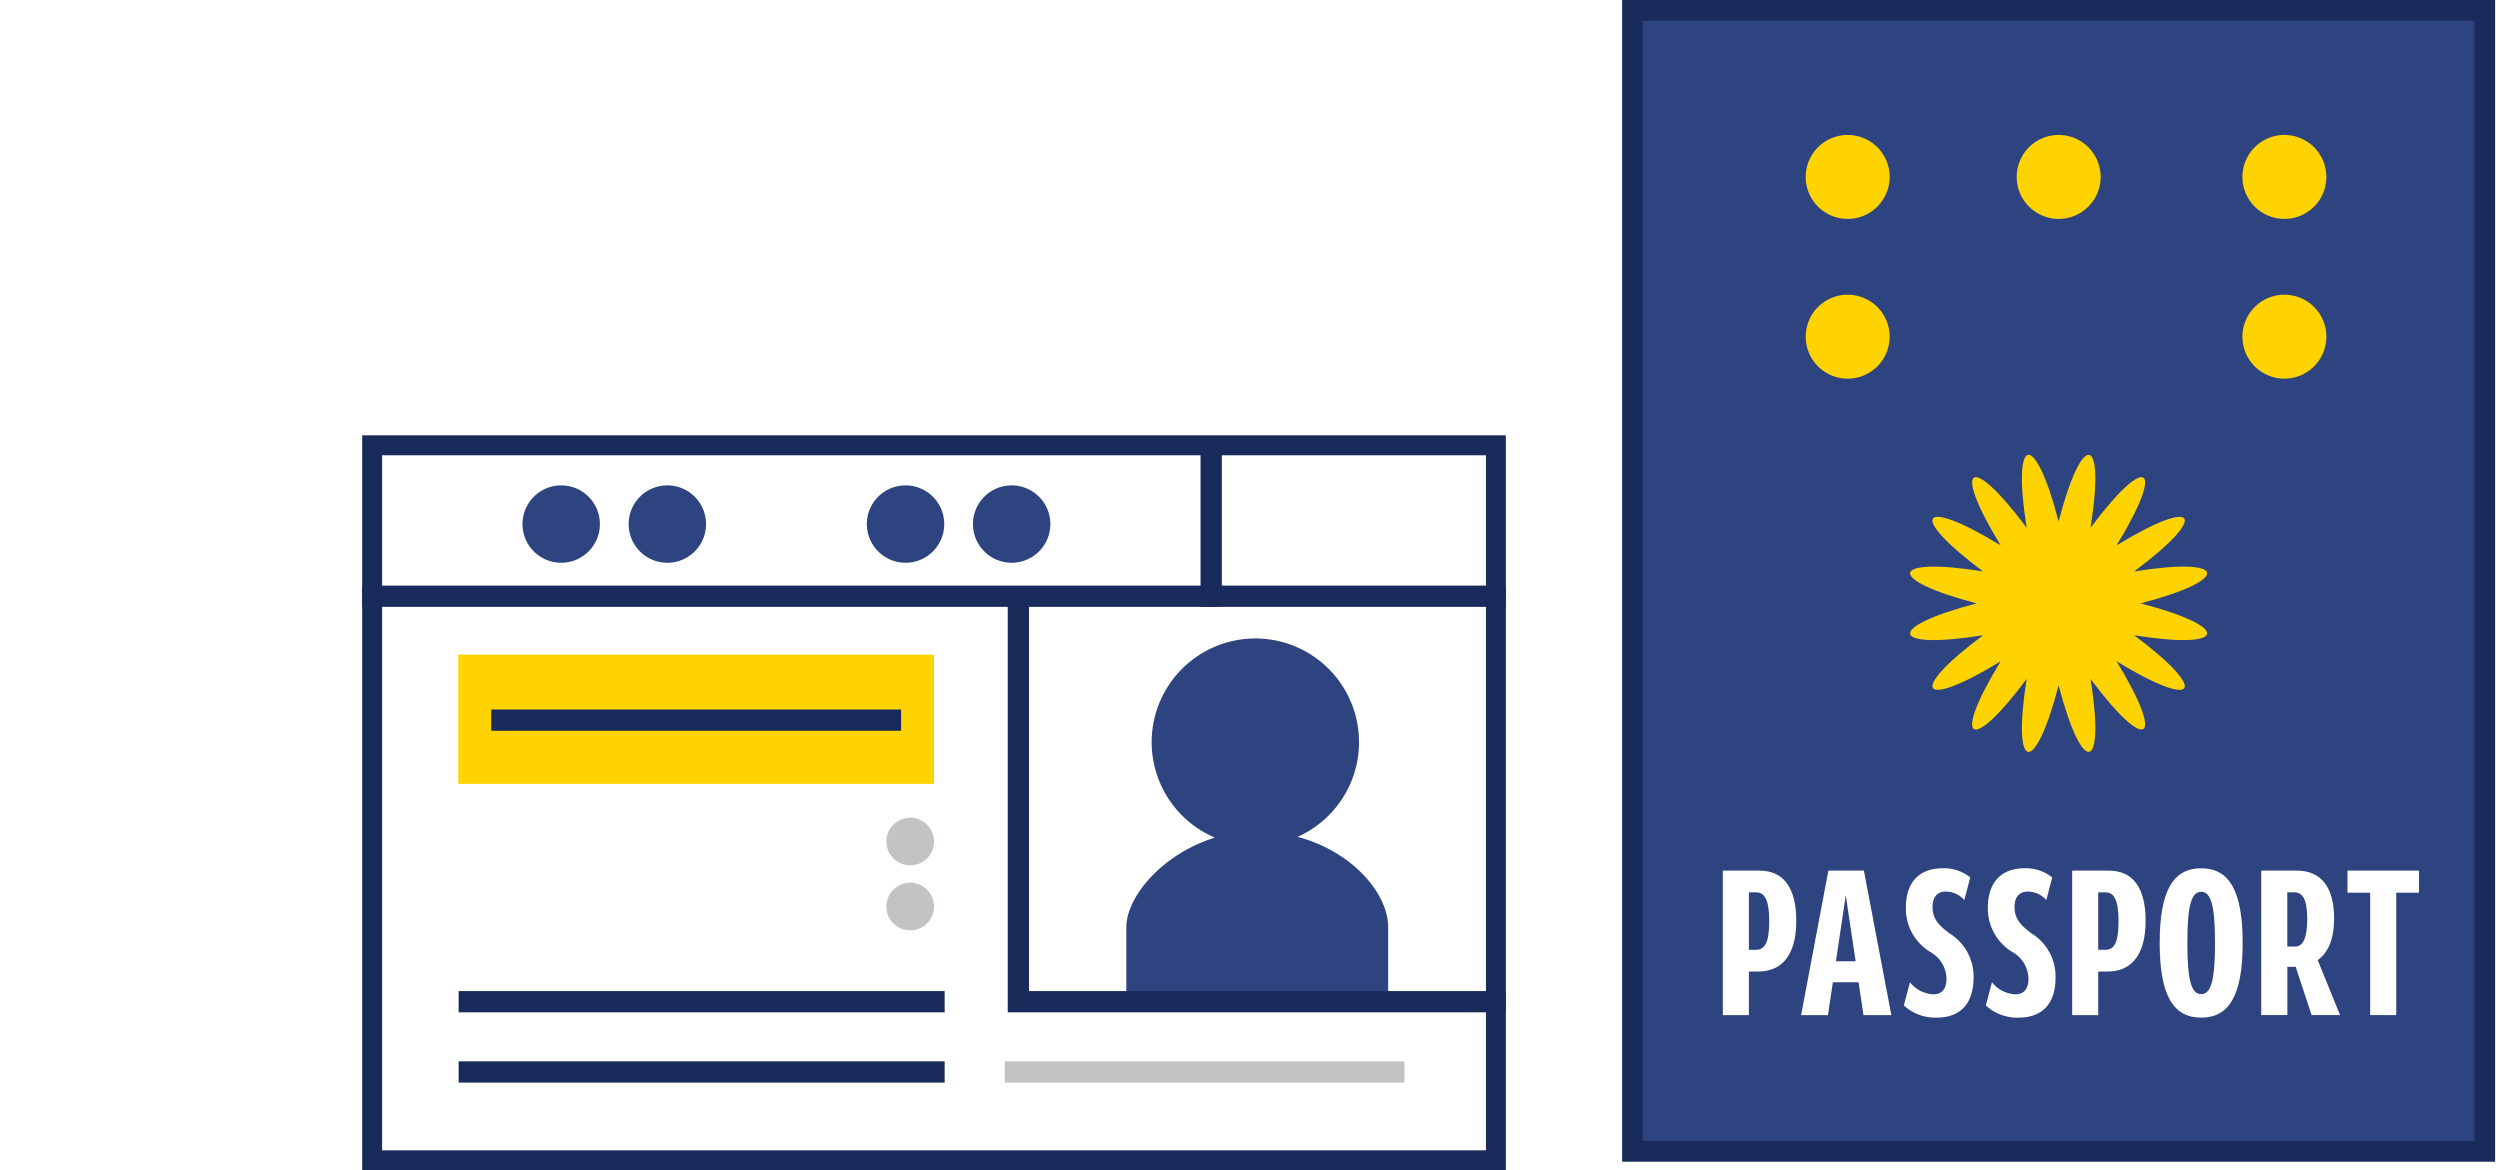
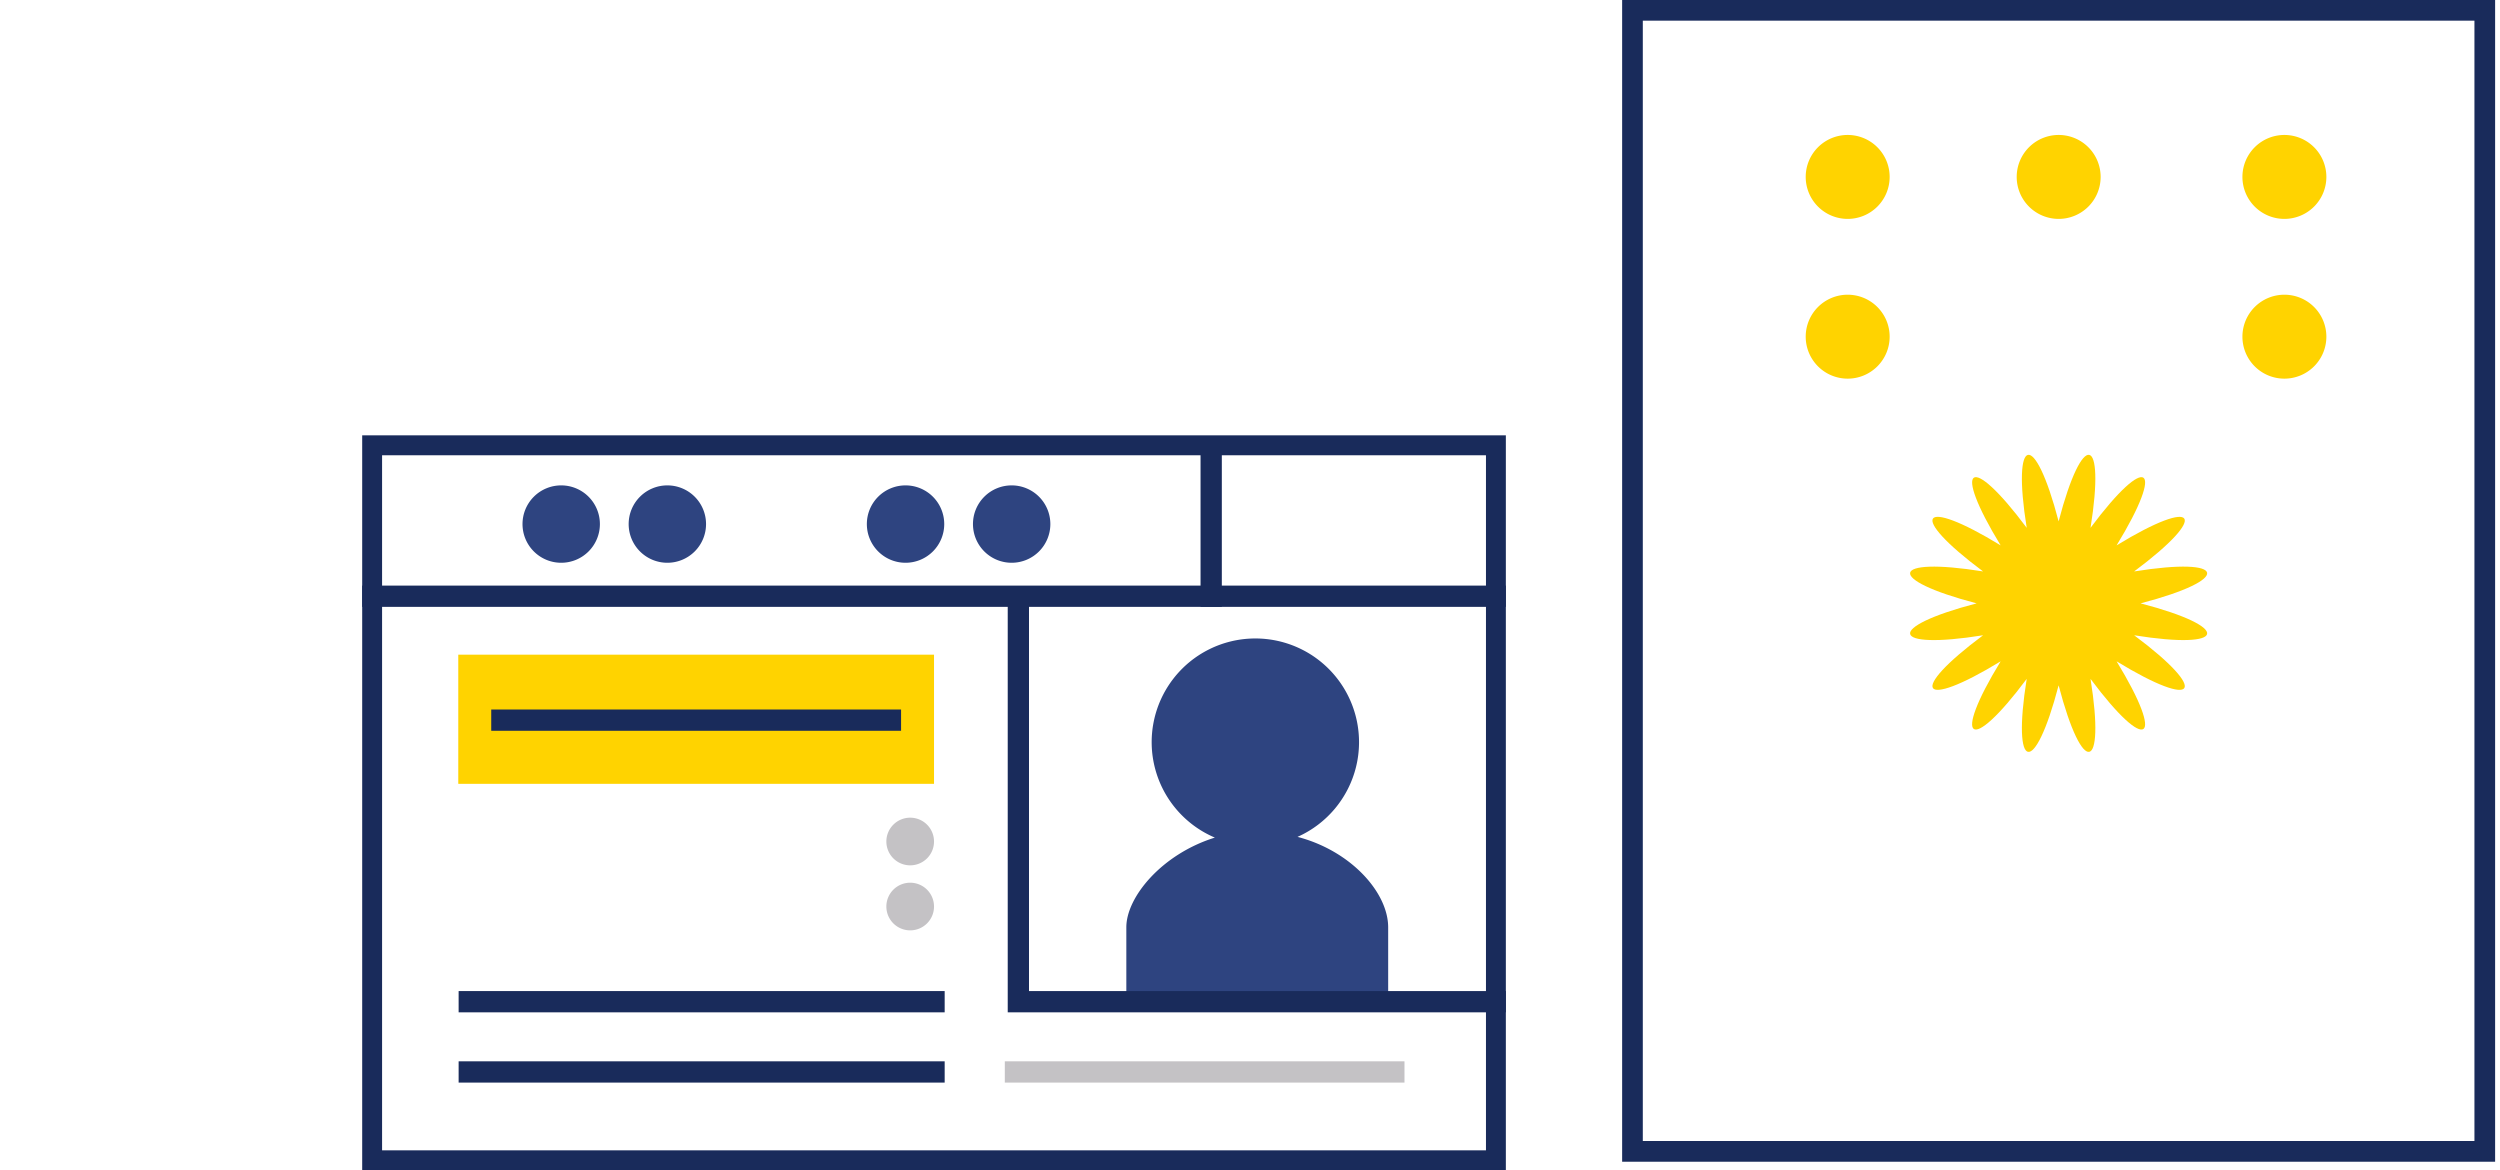
<svg xmlns="http://www.w3.org/2000/svg" width="235" height="110" viewBox="0 0 235 110">
  <defs>
    <clipPath id="clip-path">
      <rect id="長方形_24832" data-name="長方形 24832" width="107.504" height="69.076" fill="none" />
    </clipPath>
    <clipPath id="clip-path-4">
      <rect id="長方形_24838" data-name="長方形 24838" width="82.06" height="109.2" fill="none" />
    </clipPath>
  </defs>
  <g id="img-flow01-01" transform="translate(-660.645 -946.143)">
    <rect id="長方形_24685" data-name="長方形 24685" width="235" height="110" transform="translate(660.645 946.143)" fill="#fff" />
    <g id="グループ_26952" data-name="グループ 26952" transform="translate(694.691 987.067)">
      <rect id="長方形_24830" data-name="長方形 24830" width="105.765" height="67.336" transform="translate(0.87 0.87)" fill="#fff" />
      <g id="グループ_26947" data-name="グループ 26947" transform="translate(0 0)">
        <g id="グループ_26946" data-name="グループ 26946" clip-path="url(#clip-path)">
          <rect id="長方形_24831" data-name="長方形 24831" width="105.765" height="67.336" transform="translate(0.87 0.87)" fill="none" stroke="#192b5b" stroke-linecap="square" stroke-width="2" />
        </g>
      </g>
      <rect id="長方形_24833" data-name="長方形 24833" width="44.72" height="12.141" transform="translate(9.032 20.615)" fill="#ffd300" />
      <g id="グループ_26949" data-name="グループ 26949" transform="translate(0 0)">
        <g id="グループ_26948" data-name="グループ 26948" clip-path="url(#clip-path)">
          <line id="線_491" data-name="線 491" x2="105.765" transform="translate(0.87 15.12)" fill="none" stroke="#192b5b" stroke-linecap="square" stroke-width="2" />
        </g>
      </g>
      <line id="線_492" data-name="線 492" x2="36.525" transform="translate(13.13 26.77)" fill="none" stroke="#192b5b" stroke-linecap="square" stroke-width="2" />
      <line id="線_493" data-name="線 493" x2="43.688" transform="translate(10.065 53.236)" fill="none" stroke="#192b5b" stroke-linecap="square" stroke-width="2" />
      <line id="線_494" data-name="線 494" x2="43.688" transform="translate(10.065 59.84)" fill="none" stroke="#192b5b" stroke-linecap="square" stroke-width="2" />
      <line id="線_495" data-name="線 495" x2="37.57" transform="translate(60.406 59.84)" fill="none" stroke="#c4c2c5" stroke-width="2" />
      <g id="グループ_26951" data-name="グループ 26951" transform="translate(0 0)">
        <g id="グループ_26950" data-name="グループ 26950" clip-path="url(#clip-path)">
          <line id="線_496" data-name="線 496" y2="13.565" transform="translate(79.805 1.555)" fill="none" stroke="#192b5b" stroke-linecap="square" stroke-width="2" />
          <path id="パス_9803" data-name="パス 9803" d="M24.6,9.042a3.637,3.637,0,1,1-3.637-3.637A3.637,3.637,0,0,1,24.6,9.042" transform="translate(-2.256 -0.703)" fill="#2e4480" />
          <path id="パス_9804" data-name="パス 9804" d="M36.071,9.042a3.637,3.637,0,1,1-3.637-3.637,3.637,3.637,0,0,1,3.637,3.637" transform="translate(-3.749 -0.703)" fill="#2e4480" />
          <path id="パス_9805" data-name="パス 9805" d="M61.812,9.042a3.637,3.637,0,1,1-3.637-3.637,3.637,3.637,0,0,1,3.637,3.637" transform="translate(-7.1 -0.703)" fill="#2e4480" />
          <path id="パス_9806" data-name="パス 9806" d="M73.281,9.042a3.637,3.637,0,1,1-3.637-3.637,3.637,3.637,0,0,1,3.637,3.637" transform="translate(-8.594 -0.703)" fill="#2e4480" />
          <path id="パス_9807" data-name="パス 9807" d="M61.127,43.558a2.24,2.24,0,1,1-2.241-2.241,2.24,2.24,0,0,1,2.241,2.241" transform="translate(-7.375 -5.379)" fill="#c4c2c5" />
          <path id="パス_9808" data-name="パス 9808" d="M61.127,50.585a2.24,2.24,0,1,1-2.241-2.241,2.24,2.24,0,0,1,2.241,2.241" transform="translate(-7.375 -6.294)" fill="#c4c2c5" />
          <path id="パス_9809" data-name="パス 9809" d="M98.68,40.593a9.746,9.746,0,1,0-7.778.072c-4.988,1.555-8.322,5.59-8.322,8.431v7.693h24.613V49.1c0-3.273-3.5-7.189-8.513-8.5" transform="translate(-10.751 -2.855)" fill="#2e4480" />
          <path id="パス_9810" data-name="パス 9810" d="M115.824,55.568H70.912V17.91" transform="translate(-9.232 -2.331)" fill="none" stroke="#192b5b" stroke-linecap="square" stroke-width="2" />
        </g>
      </g>
    </g>
    <g id="グループ_26955" data-name="グループ 26955" transform="translate(813.126 946.143)">
-       <rect id="長方形_24836" data-name="長方形 24836" width="80.173" height="107.313" transform="translate(0.943 0.943)" fill="#2e4480" />
      <g id="グループ_26954" data-name="グループ 26954">
        <g id="グループ_26953" data-name="グループ 26953" clip-path="url(#clip-path-4)">
          <path id="パス_9811" data-name="パス 9811" d="M10.032,100.322V86.739h3.432c2.3,0,3.471,1.637,3.471,4.708,0,3.577-1.633,4.775-3.545,4.775h-.91v4.1Zm2.449-6.141h.668c.761,0,1.244-.54,1.244-2.683,0-2.042-.445-2.716-1.225-2.716h-.687Z" transform="translate(-0.567 -4.901)" fill="#fff" />
          <path id="パス_9812" data-name="パス 9812" d="M17.83,100.321l2.561-13.582h3.341l2.58,13.582H23.694l-.463-3.087H20.818l-.464,3.087ZM21.1,95.26h1.856l-.928-6.192Z" transform="translate(-1.007 -4.901)" fill="#fff" />
          <path id="パス_9813" data-name="パス 9813" d="M28.067,99.4l.575-2.178a2.979,2.979,0,0,0,2.228,1.131c.76,0,1.206-.507,1.206-1.468a2.958,2.958,0,0,0-1.5-2.5,4.748,4.748,0,0,1-2.32-4.15c0-2.4,1.244-3.729,3.452-3.729a3.944,3.944,0,0,1,2.6.86l-.556,2.126a2.323,2.323,0,0,0-1.763-.793c-.761,0-1.225.49-1.225,1.45,0,1.181.687,1.79,1.6,2.48A4.747,4.747,0,0,1,34.618,96.8c0,2.429-1.244,3.746-3.47,3.746A4.341,4.341,0,0,1,28.067,99.4" transform="translate(-1.586 -4.888)" fill="#fff" />
-           <path id="パス_9814" data-name="パス 9814" d="M36.235,99.4l.575-2.178a2.979,2.979,0,0,0,2.228,1.131c.76,0,1.206-.507,1.206-1.468a2.958,2.958,0,0,0-1.5-2.5,4.748,4.748,0,0,1-2.32-4.15c0-2.4,1.244-3.729,3.452-3.729a3.944,3.944,0,0,1,2.6.86l-.556,2.126a2.323,2.323,0,0,0-1.763-.793c-.761,0-1.225.49-1.225,1.45,0,1.181.687,1.79,1.6,2.48A4.747,4.747,0,0,1,42.786,96.8c0,2.429-1.244,3.746-3.47,3.746A4.341,4.341,0,0,1,36.235,99.4" transform="translate(-2.047 -4.888)" fill="#fff" />
+           <path id="パス_9814" data-name="パス 9814" d="M36.235,99.4l.575-2.178a2.979,2.979,0,0,0,2.228,1.131c.76,0,1.206-.507,1.206-1.468a2.958,2.958,0,0,0-1.5-2.5,4.748,4.748,0,0,1-2.32-4.15a3.944,3.944,0,0,1,2.6.86l-.556,2.126a2.323,2.323,0,0,0-1.763-.793c-.761,0-1.225.49-1.225,1.45,0,1.181.687,1.79,1.6,2.48A4.747,4.747,0,0,1,42.786,96.8c0,2.429-1.244,3.746-3.47,3.746A4.341,4.341,0,0,1,36.235,99.4" transform="translate(-2.047 -4.888)" fill="#fff" />
          <path id="パス_9815" data-name="パス 9815" d="M44.835,100.322V86.739h3.432c2.3,0,3.471,1.637,3.471,4.708,0,3.577-1.633,4.775-3.545,4.775h-.91v4.1Zm2.449-6.141h.668c.761,0,1.244-.54,1.244-2.683,0-2.042-.445-2.716-1.225-2.716h-.687Z" transform="translate(-2.533 -4.901)" fill="#fff" />
          <path id="パス_9816" data-name="パス 9816" d="M53.556,93.526c0-4.977,1.3-7.019,3.9-7.019s3.9,2.042,3.9,7.019-1.3,7.019-3.9,7.019-3.9-2.042-3.9-7.019m5.2,0c0-3.51-.372-4.809-1.3-4.809s-1.3,1.3-1.3,4.809.372,4.809,1.3,4.809,1.3-1.3,1.3-4.809" transform="translate(-3.026 -4.888)" fill="#fff" />
          <path id="パス_9817" data-name="パス 9817" d="M63.675,100.321V86.739h3.34c2.282,0,3.508,1.552,3.508,4.5,0,2.109-.668,3.29-1.541,3.915l2.1,5.163H68.407l-1.5-4.538h-.779v4.538Zm2.449-6.445h.761c.724,0,1.113-.86,1.113-2.564,0-2.009-.5-2.53-1.226-2.53h-.649Z" transform="translate(-3.598 -4.901)" fill="#fff" />
          <path id="パス_9818" data-name="パス 9818" d="M74.4,100.321V88.814H72.265V86.738h6.718v2.076H76.849v11.507Z" transform="translate(-4.083 -4.901)" fill="#fff" />
          <path id="パス_9819" data-name="パス 9819" d="M50.355,59.275c8.667,2.261,8.208,4.414-.606,3,7.157,5.332,5.959,7.1-1.65,2.449,4.647,7.609,2.882,8.808-2.449,1.65,1.415,8.814-.738,9.273-3,.606-2.261,8.667-4.414,8.208-3-.606-5.333,7.157-7.1,5.959-2.449-1.65-7.609,4.647-8.808,2.882-1.65-2.449-8.814,1.415-9.273-.738-.606-3-8.667-2.261-8.208-4.414.606-3-7.157-5.332-5.959-7.1,1.65-2.449-4.647-7.609-2.883-8.808,2.449-1.65-1.415-8.814.738-9.273,3-.606,2.261-8.667,4.414-8.208,3,.606,5.332-7.157,7.1-5.959,2.449,1.65,7.609-4.647,8.808-2.882,1.65,2.449,8.814-1.415,9.273.738.606,3" transform="translate(-1.621 -2.56)" fill="#ffd300" />
          <rect id="長方形_24837" data-name="長方形 24837" width="80.173" height="107.313" transform="translate(0.943 0.943)" fill="none" stroke="#192b5b" stroke-linecap="square" stroke-width="2" />
          <path id="パス_9820" data-name="パス 9820" d="M26.179,17.391a3.945,3.945,0,1,1-3.945-3.945,3.945,3.945,0,0,1,3.945,3.945" transform="translate(-1.033 -0.76)" fill="#ffd300" />
          <path id="パス_9821" data-name="パス 9821" d="M26.179,33.307a3.945,3.945,0,1,1-3.945-3.945,3.945,3.945,0,0,1,3.945,3.945" transform="translate(-1.033 -1.659)" fill="#ffd300" />
          <path id="パス_9822" data-name="パス 9822" d="M69.689,33.307a3.945,3.945,0,1,1-3.945-3.945,3.945,3.945,0,0,1,3.945,3.945" transform="translate(-3.492 -1.659)" fill="#ffd300" />
          <path id="パス_9823" data-name="パス 9823" d="M47.2,17.391a3.945,3.945,0,1,1-3.945-3.945A3.945,3.945,0,0,1,47.2,17.391" transform="translate(-2.221 -0.76)" fill="#ffd300" />
          <path id="パス_9824" data-name="パス 9824" d="M69.689,17.391a3.945,3.945,0,1,1-3.945-3.945,3.945,3.945,0,0,1,3.945,3.945" transform="translate(-3.492 -0.76)" fill="#ffd300" />
        </g>
      </g>
    </g>
  </g>
</svg>